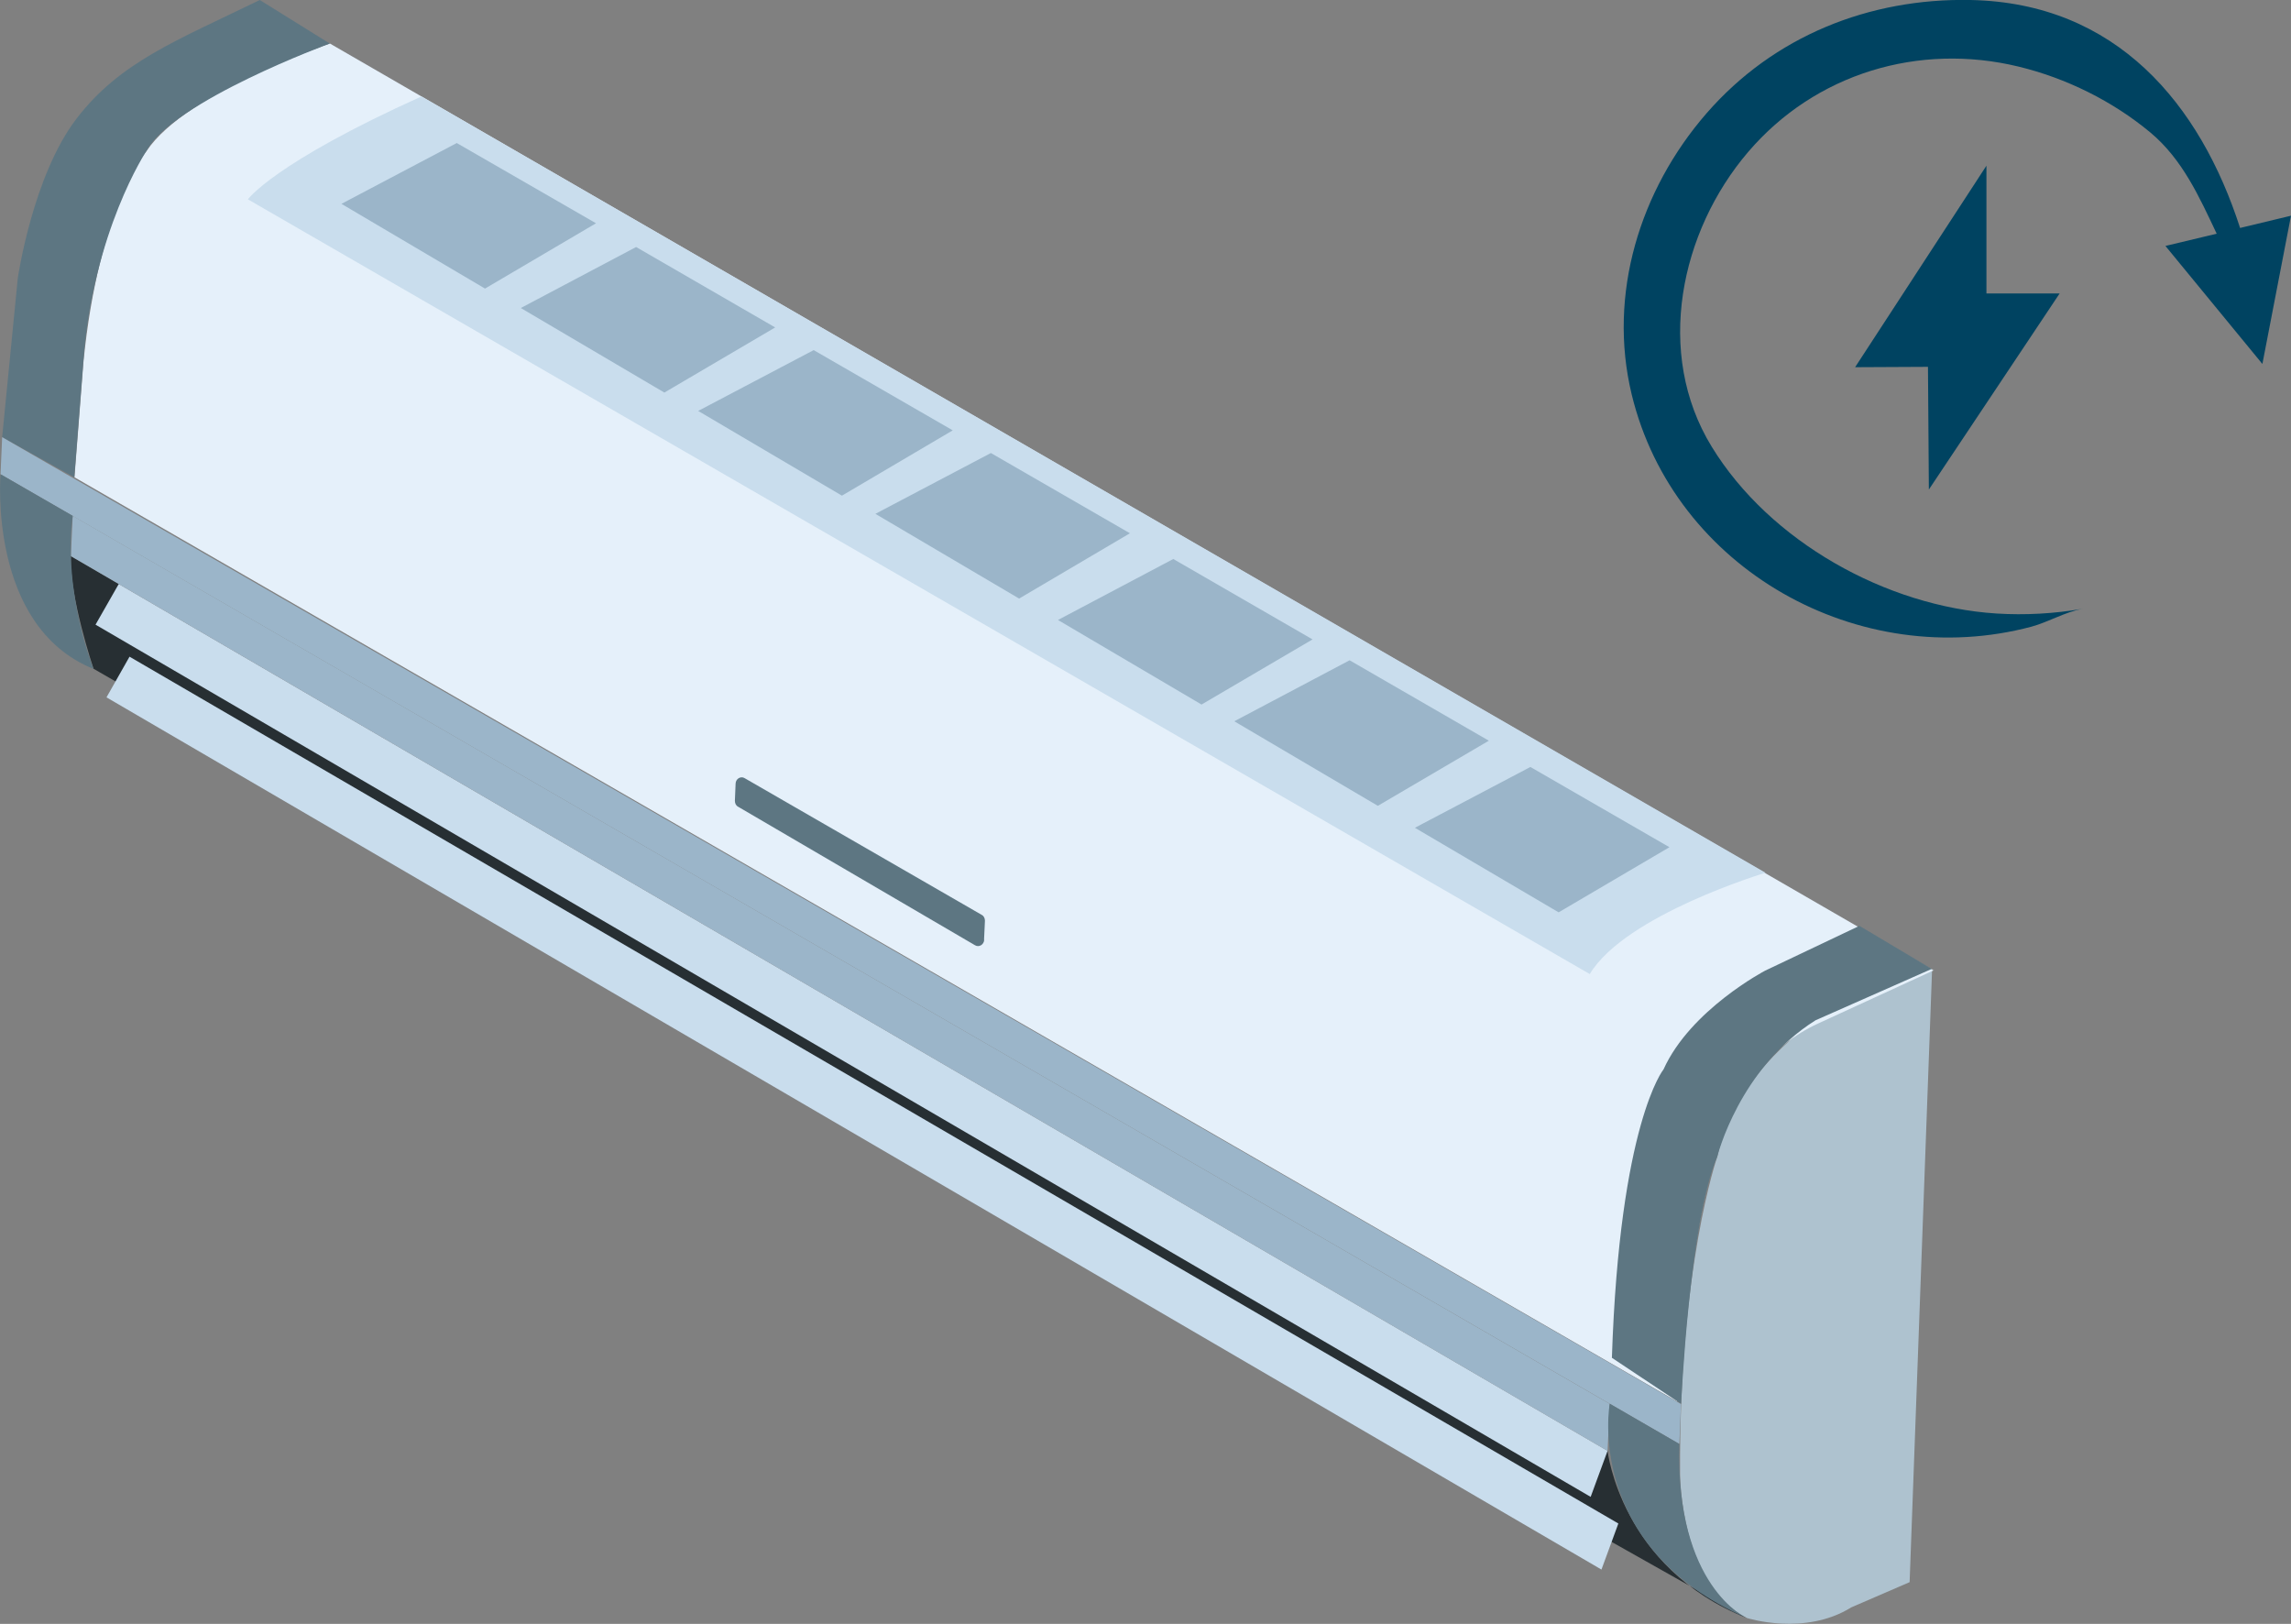
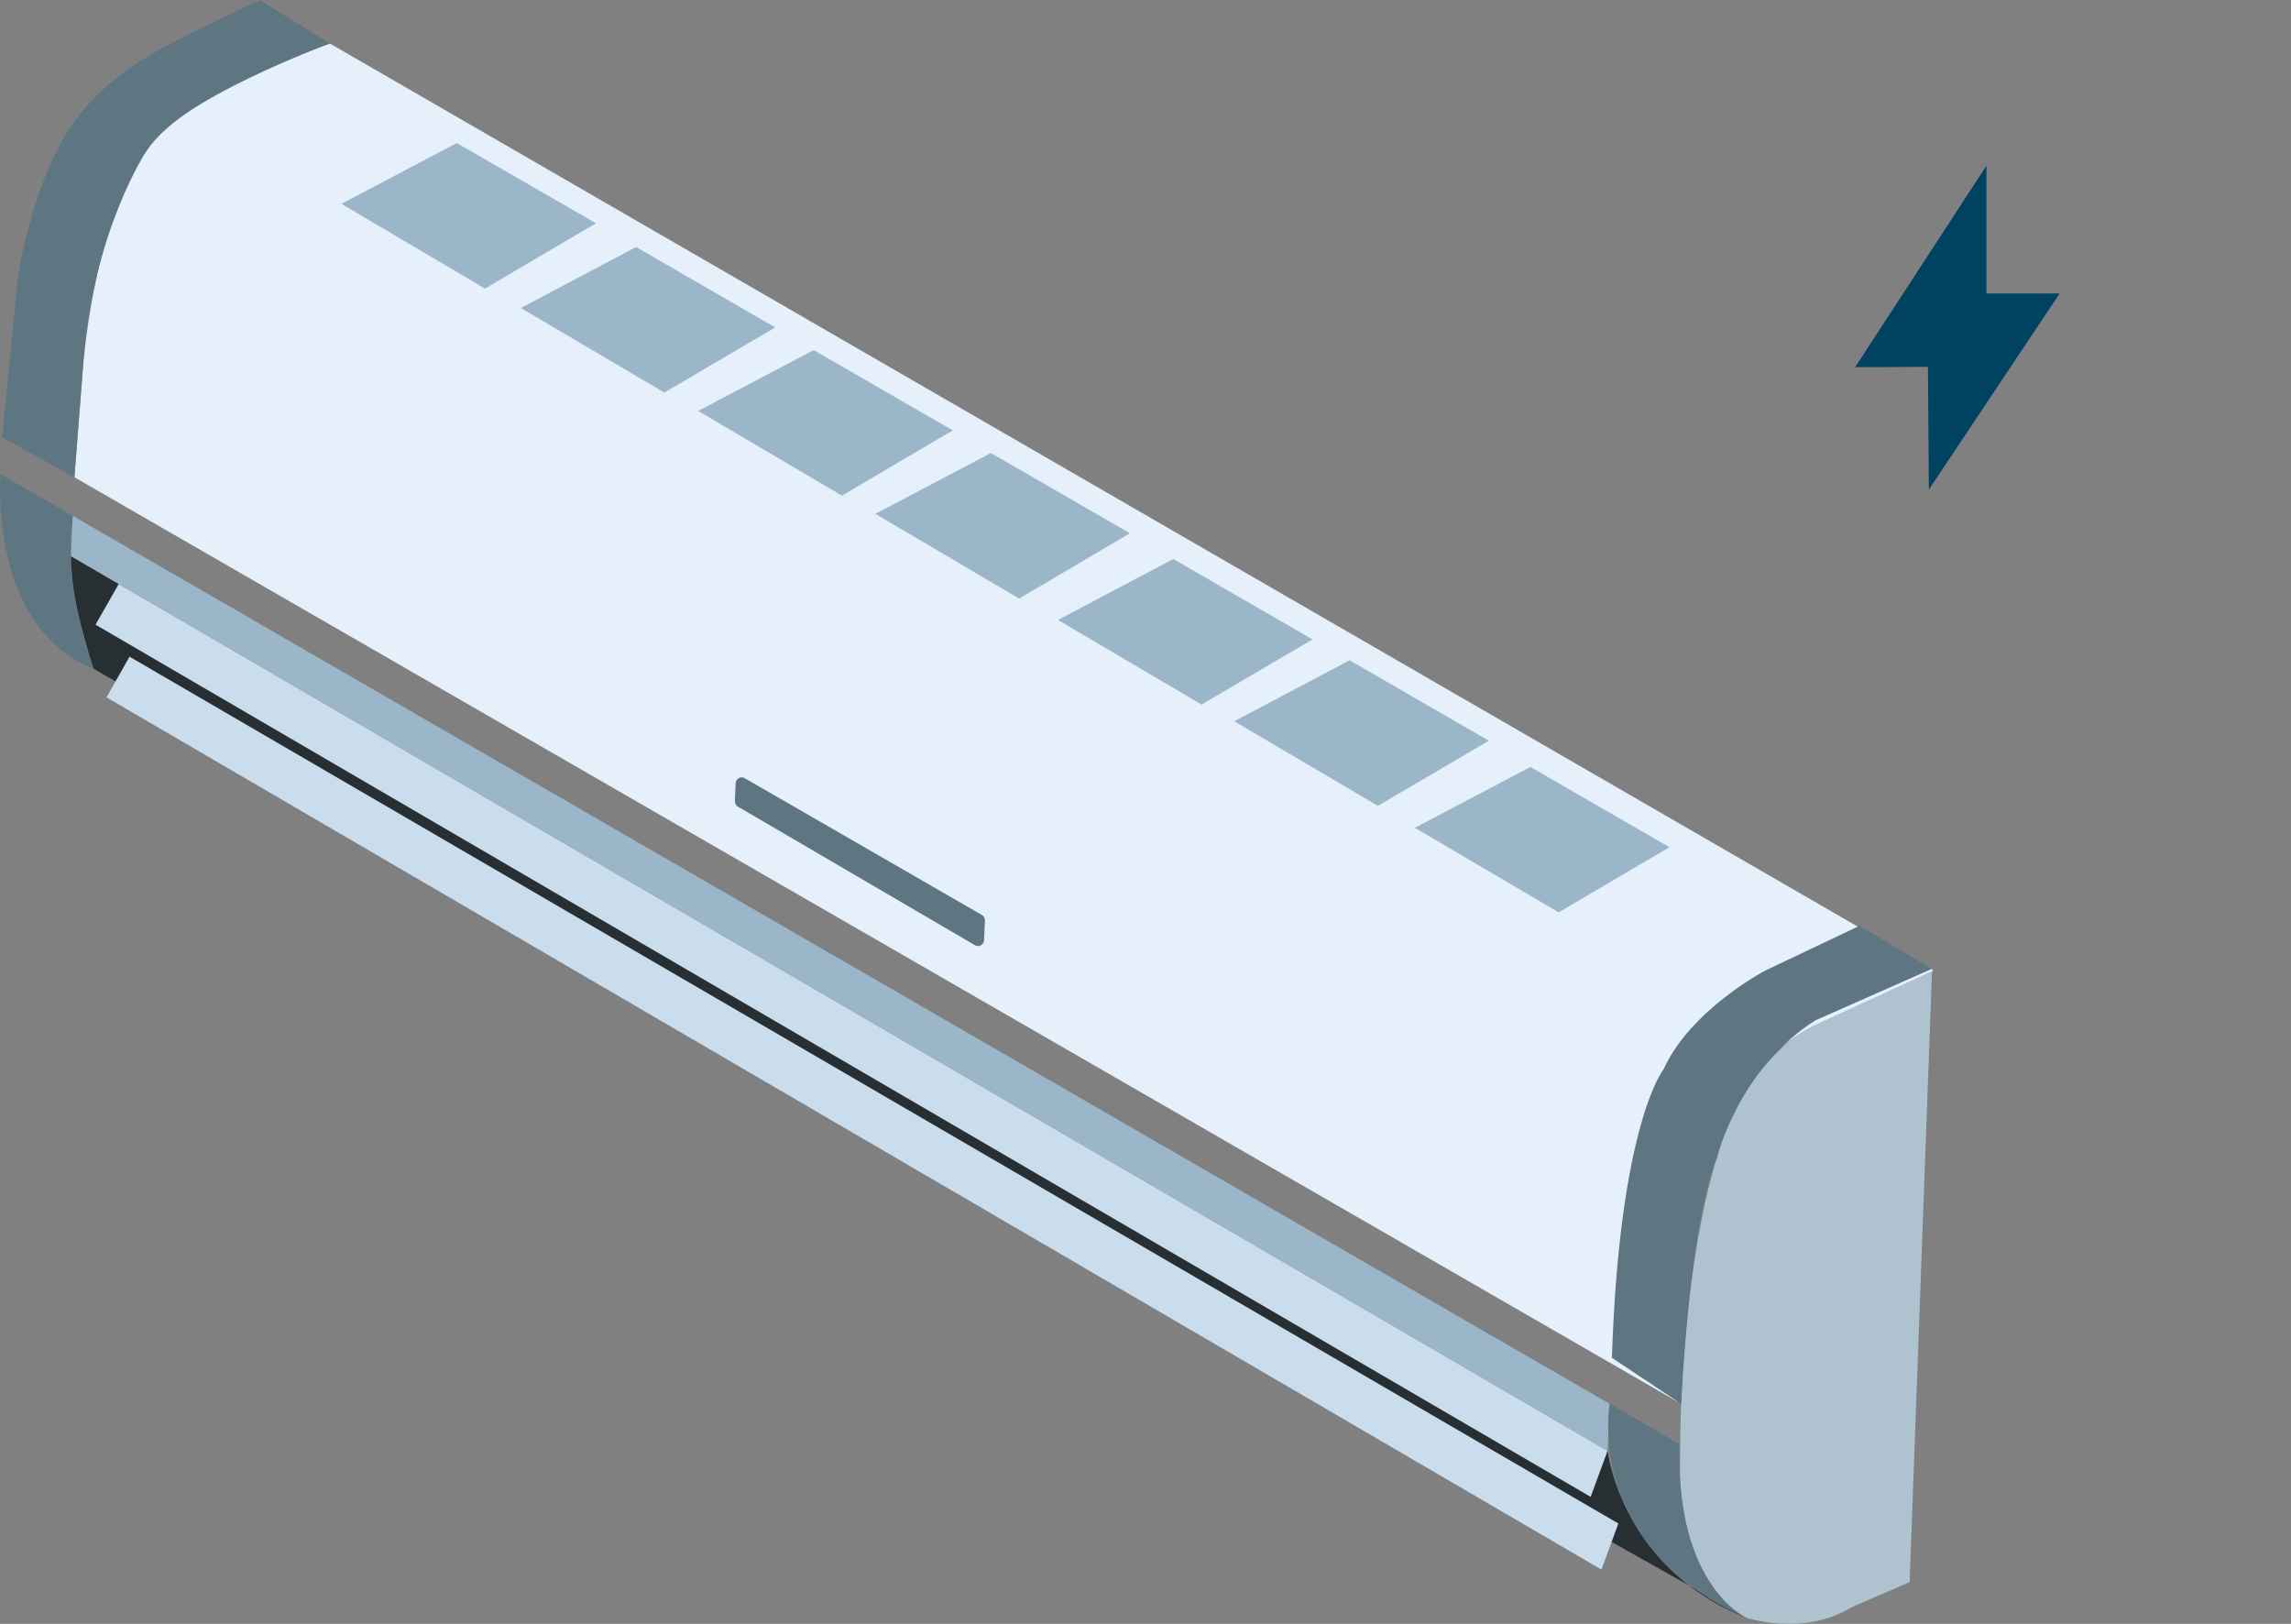
<svg xmlns="http://www.w3.org/2000/svg" id="Layer_2" data-name="Layer 2" viewBox="0 0 127.35 90.26">
  <rect x="0" y="0" width="127.35" height="90.26" fill="#808080" stroke="none" />
  <defs>
    <style>.cls-3{fill:#9bb5c9}.cls-5{fill:#5d7682}.cls-6{fill:#c9dded}.cls-7{fill:#004361}</style>
  </defs>
  <g id="Layer_3" data-name="Layer 3">
    <path d="M89.36 80.64s.73 6.5 7.73 9.29L78.75 79.6 5.2 37.17s-1.36-4.03-1.26-6.26l85.42 49.73Z" style="fill:#272f33" />
    <path d="m107.39 53.86-6.47 2.86s-4.43 2.78-5.46 7.57c0 0-2.14 6.11-2.07 17.65 0 0 0 6.11 3.71 7.99 0 0 3.21 1.03 5.81-.59l3.24-1.4 1.25-34.09Z" style="fill:#aec2cf" />
    <path d="M107.5 53.95 18.34 2.42S10.35 5.1 8.15 8.39c0 0-2.66 3.13-3.51 11.72l-.5 6.42L93.23 77.9c.18-2.08.41-4.16.68-6.23.7-5.43 1.75-12.29 7.15-14.78l6.44-2.96Z" style="fill:#e5f0fa" />
    <path d="m14.44 0 3.89 2.42s-8.7 3.2-10.19 5.97c0 0-2.97 4.47-3.51 11.72l-.5 6.42L.12 24.3l.87-8.85s.83-5.68 3.26-8.85C6.68 3.43 9.81 2.26 14.44 0Zm92.95 53.86-4.03-2.4-5.24 2.49s-4.15 2.17-5.65 5.49c0 0-2.44 2.99-2.87 16.03l3.85 2.56s.46-10.13 2.01-13.75c0 0 1.22-4.91 5.46-7.57l6.47-2.86Z" class="cls-5" />
-     <path d="M93.44 78.04.12 24.3l-.09 2.06 93.32 53.9.09-2.22z" class="cls-3" />
-     <path d="M98.14 48.51s-7.78 2.33-9.77 5.63L13.78 11.08s1.42-2.01 9.65-5.72l74.71 43.15Z" class="cls-6" />
    <path d="m92.8 47.09-6.16 3.62-7.99-4.7 6.42-3.38 7.73 4.46zm-10.04-5.92-6.17 3.62-7.98-4.7 6.41-3.39 7.74 4.47zm-9.8-5.63-6.17 3.62-7.98-4.7 6.41-3.39 7.74 4.47zm-10.15-5.9-6.16 3.63-7.99-4.71 6.42-3.38 7.73 4.46zm-9.85-5.72-6.16 3.63-7.99-4.71 6.42-3.38 7.73 4.46zm-9.87-5.72-6.16 3.62-7.98-4.7 6.41-3.39 7.73 4.47zm-9.96-5.79-6.17 3.63-7.98-4.71 6.41-3.38 7.74 4.46zm56.35 65.62-.12 2.61L3.94 30.91l.1-2.24 85.44 49.36z" class="cls-3" />
    <path d="m89.36 80.64-.94 2.56L5.31 34.72l1.29-2.26 82.76 48.18zm.6 4.04-.94 2.56-83.1-48.48L7.2 36.5l82.76 48.18z" class="cls-6" />
    <path d="m93.35 80.26-3.87-2.24s-1.45 7.94 7.61 11.91c0 0-3.97-1.74-3.74-9.67ZM4.04 28.67.03 26.36s-.72 8.45 5.17 10.82c0 0-1.7-4.17-1.16-8.5ZM54.7 52.24l.05-1.06c0-.14-.06-.27-.18-.33l-13.18-7.6c-.22-.13-.49.04-.5.3l-.04.96c0 .14.06.27.18.33l13.17 7.7c.22.13.49-.03.51-.3Z" class="cls-5" />
-     <path d="M124.52 12.67C122.3 5.79 117.65.16 109.54 0c-5.63-.11-10.94 2-14.68 6.3-3.71 4.27-5.5 10.06-4.16 15.62 2.35 9.73 12.67 15.46 22.23 12.91.92-.25 1.9-.83 2.83-.99-1.58.27-3.19.36-4.79.26-6.1-.39-12.59-3.99-15.82-9.27-3.19-5.2-1.75-11.97 2.03-16.39 3.73-4.36 9.48-6.08 15.02-4.74 2.65.64 5.24 1.92 7.34 3.67 1.78 1.49 2.71 3.57 3.68 5.62l-2.85.68 5.39 6.56 1.59-8.24-2.83.68Z" class="cls-7" />
    <path d="m103.12 20.41 7.3-11.2v7.1h4.07l-7.27 10.9-.05-6.82-4.05.02z" class="cls-7" />
  </g>
</svg>